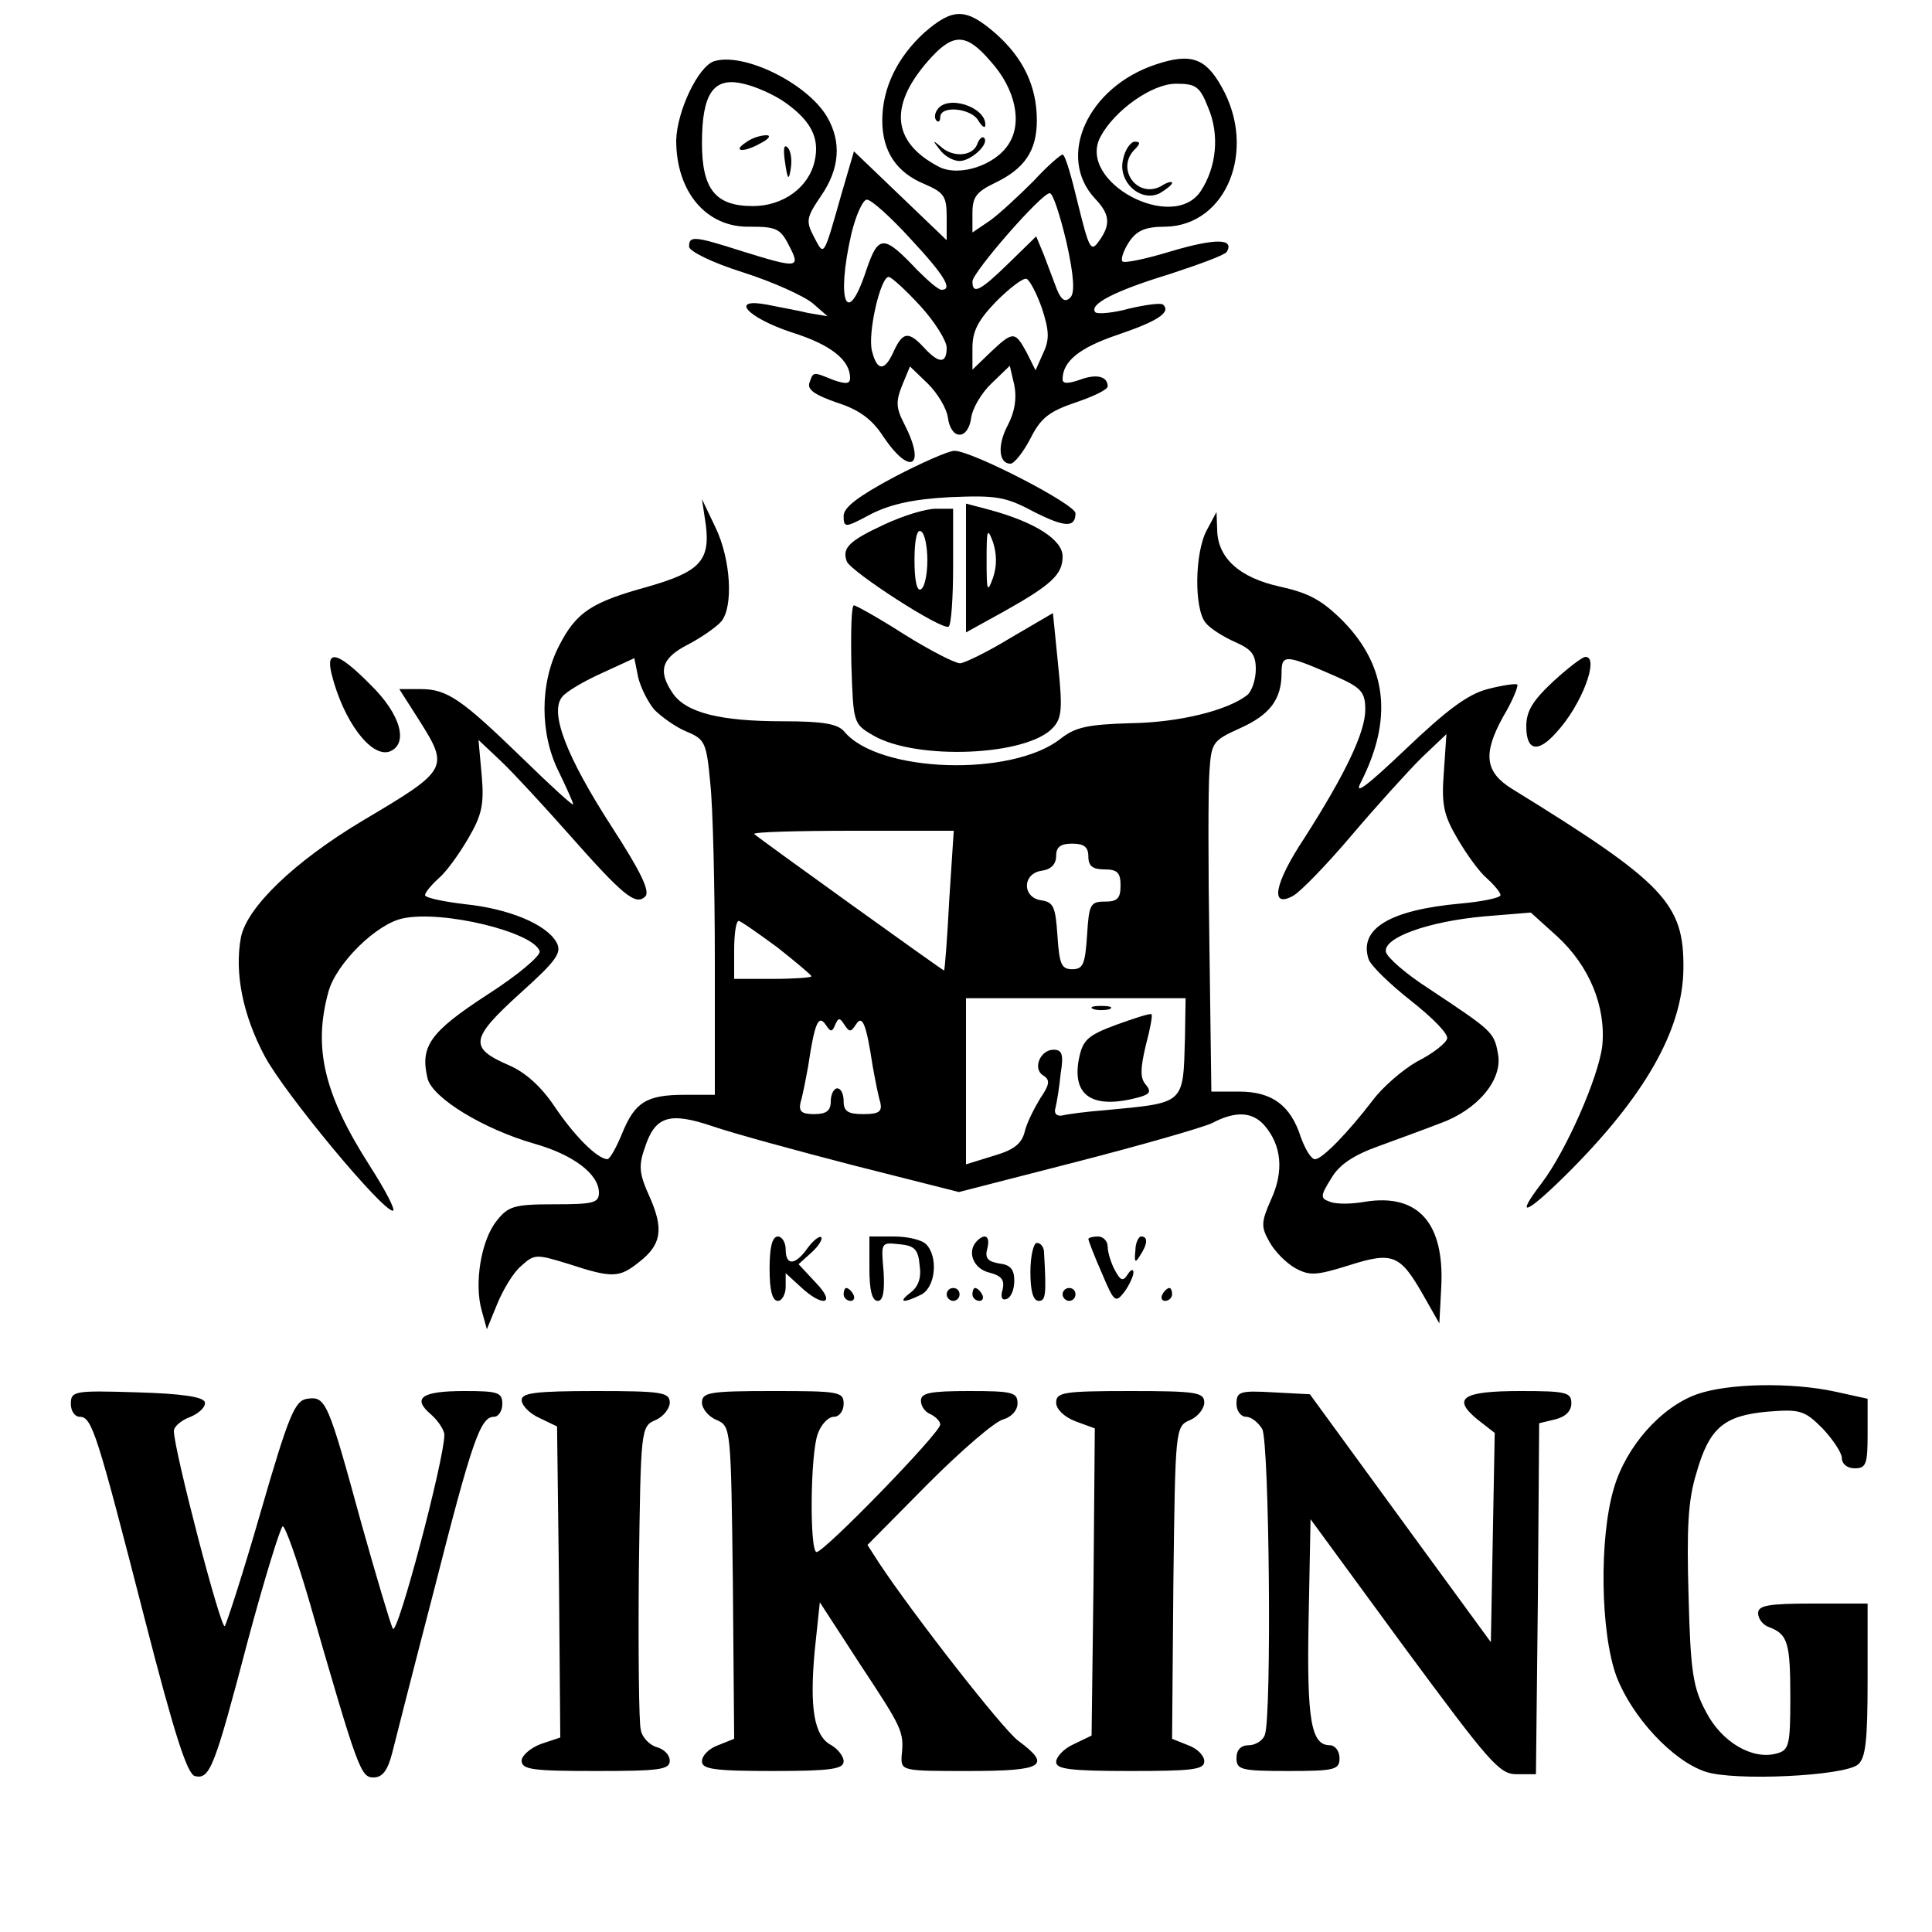
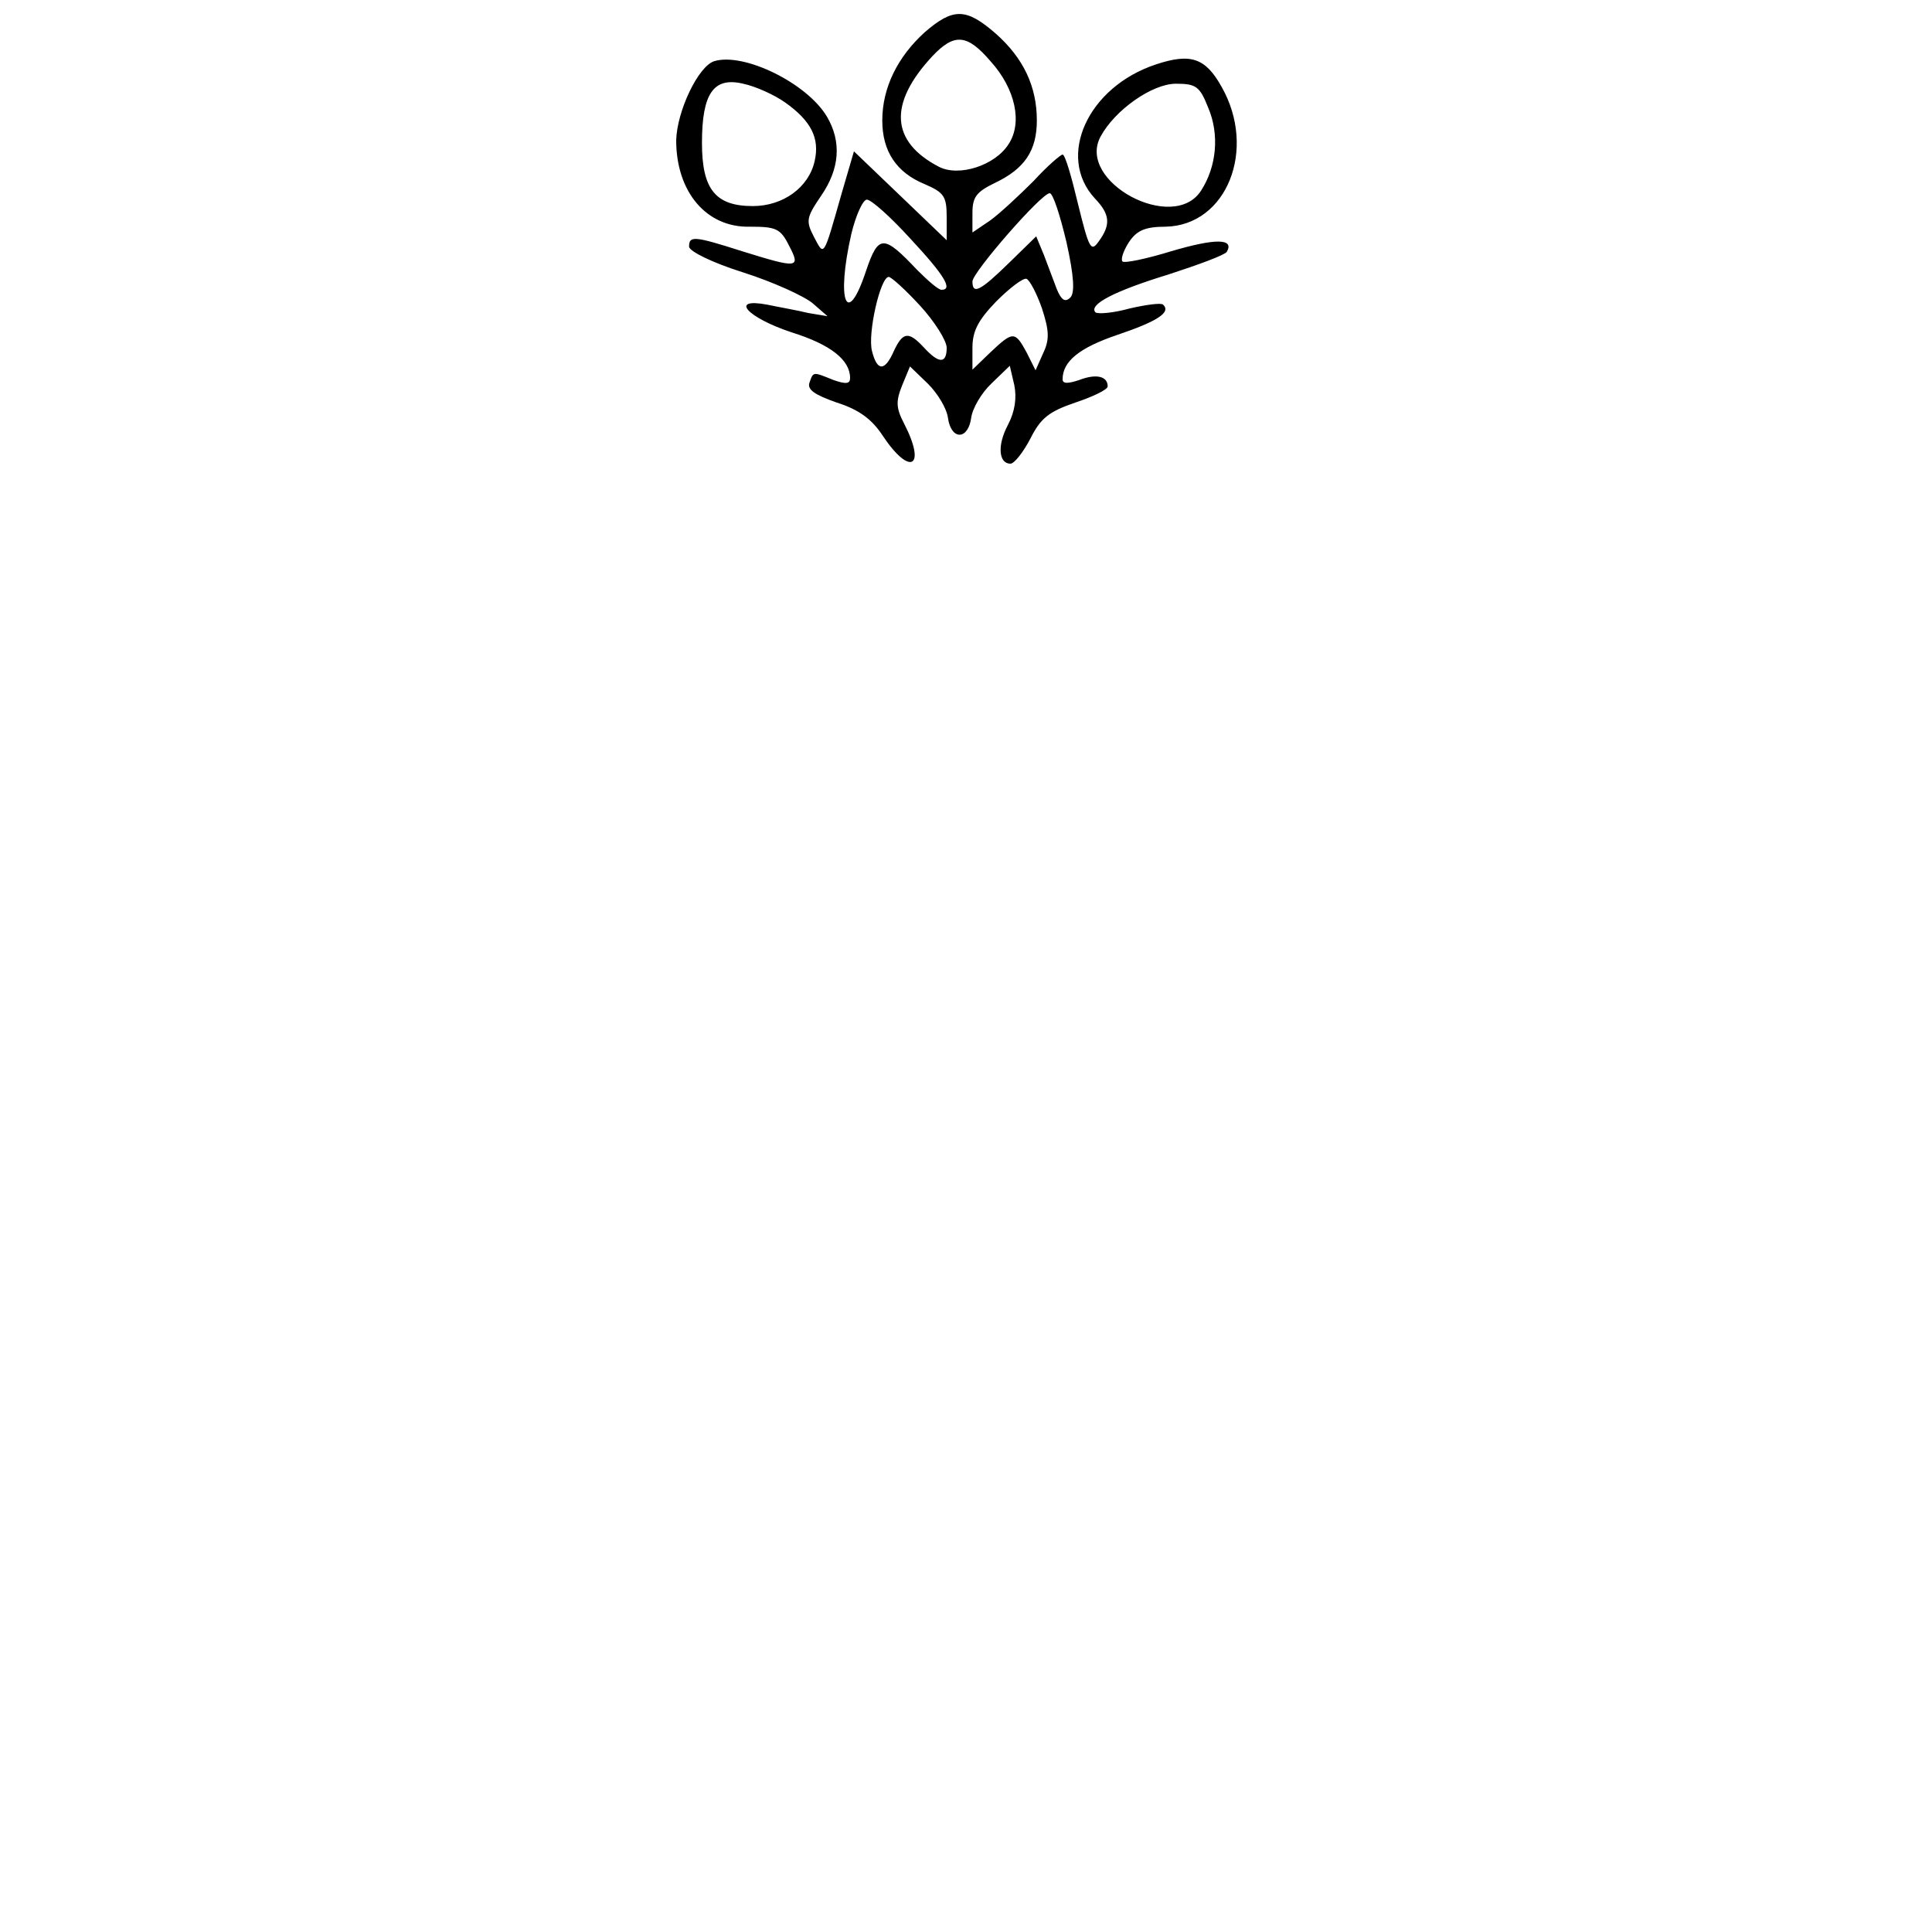
<svg xmlns="http://www.w3.org/2000/svg" version="1" width="400" height="400" viewBox="0 0 300 300">
  <path d="M143.6 5c-4.2 3.8-6.6 8.6-6.6 13.7 0 4.8 2.2 8.1 6.6 9.9 3 1.3 3.4 1.9 3.4 5.1v3.6l-7.2-6.9-7.2-6.9-1.9 6.5c-2.9 10.2-2.7 9.8-4.3 6.8-1.3-2.5-1.2-3 1.1-6.4 2.9-4.2 3.2-8.4.9-12.3-3.1-5.2-12.9-10-17.5-8.6-2.5.8-5.8 7.8-5.9 12.3 0 8 4.7 13.6 11.5 13.4 4 0 4.7.3 6 2.9 1.9 3.6 1.4 3.6-7.3.9-7.5-2.4-8.2-2.4-8.2-.7 0 .7 3.6 2.5 8.4 4 4.7 1.5 9.5 3.7 10.8 4.8l2.3 2-3-.5c-1.6-.4-4.5-.9-6.4-1.3-5.9-1.1-3.1 2 3.8 4.3 6.1 1.9 9.1 4.3 9.1 7.1 0 .9-.6 1-2.6.3-3.2-1.3-3.1-1.3-3.7.4-.4 1.1.8 1.9 4.2 3.1 3.5 1.1 5.5 2.6 7.2 5.2 4.2 6.3 6.8 4.9 3.3-1.9-1.3-2.5-1.3-3.5-.3-6l1.2-2.9 2.8 2.7c1.5 1.5 2.9 3.8 3.1 5.3.2 1.5.9 2.6 1.8 2.6s1.6-1.1 1.8-2.6c.2-1.5 1.6-3.9 3.2-5.4l2.8-2.7.7 3c.4 2 .1 4.1-1 6.2-1.7 3.2-1.4 6 .4 6 .6 0 2-1.8 3.1-3.9 1.6-3.2 2.9-4.2 7-5.6 2.7-.9 5-2 5-2.5 0-1.6-1.8-2-4.4-1-1.8.6-2.6.6-2.6-.1 0-2.8 2.6-4.9 8.5-6.9 6.2-2.1 8.4-3.5 7.1-4.7-.3-.3-2.6 0-5.2.6-2.5.7-4.9.9-5.3.6-1.1-1.2 2.9-3.3 11.4-5.9 4.6-1.5 8.7-3 9-3.5 1.2-2.1-1.8-2.1-8.6-.1-3.9 1.2-7.3 1.9-7.6 1.6-.3-.3.1-1.6 1-3 1.2-1.8 2.5-2.4 5.7-2.4 9.5-.2 14.2-12 8.7-21.7-2.5-4.5-4.8-5.3-10.2-3.5-10.6 3.5-15.5 14.3-9.5 20.8 2.4 2.5 2.5 4.1.6 6.7-1.2 1.7-1.5 1.1-3.2-5.8-1-4.2-2-7.7-2.4-7.7-.3 0-2.4 1.8-4.5 4.1-2.2 2.2-5.2 5-6.7 6.1l-2.8 1.9v-3c0-2.5.6-3.3 3.5-4.7 4.6-2.2 6.5-5 6.5-9.7 0-5.3-2.1-9.7-6.4-13.5-4.6-4-6.6-4-11-.2zm10.2 4.5c3.9 4.3 5 9.6 2.8 12.9-2.1 3.3-7.7 5.1-10.8 3.5-7.5-3.9-7.9-9.8-1-17.2 3.4-3.6 5.4-3.4 9 .8zm-31.9 6.4c4.1 2.9 5.4 5.6 4.6 9.1-.9 4.1-4.9 7-9.6 7-5.8 0-7.9-2.6-7.9-9.8 0-7.7 1.8-10.3 6.4-9.2 1.9.4 4.8 1.7 6.5 2.9zm65.7.8c1.8 4.2 1.3 9.2-1.1 12.9-4.3 6.7-19.4-1.4-15.6-8.4 2.2-4.1 8-8.2 11.7-8.2 3.1 0 3.7.4 5 3.7zm-22 20.9c1.2 5.4 1.3 7.9.6 8.6-.8.8-1.4.4-2.1-1.3-.5-1.3-1.4-3.7-2-5.3l-1.2-2.9-4.2 4.1c-4.5 4.4-5.7 5-5.7 2.9 0-1.4 10.7-13.7 12-13.7.5 0 1.6 3.4 2.6 7.6zm-24.2-.5c5.3 5.7 6.6 7.9 4.8 7.9-.5 0-2.1-1.4-3.8-3.1-5.2-5.5-6-5.5-7.9.1-3 9.1-4.7 4.8-2.3-5.7.7-2.9 1.8-5.3 2.4-5.3.7 0 3.7 2.7 6.8 6.1zm1.5 10.4c2.2 2.4 4.1 5.4 4.1 6.5 0 2.5-1.2 2.5-3.5 0-2.4-2.6-3.3-2.5-4.7.5-1.4 3.2-2.6 3.2-3.4 0-.7-2.7 1.3-11.5 2.6-11.5.4 0 2.6 2 4.9 4.5zm18.9.4c1.1 3.4 1.2 4.8.2 6.9l-1.2 2.7-1.4-2.8c-1.8-3.3-2.1-3.3-5.6 0l-2.8 2.7V54c0-2.6.9-4.3 3.7-7.2 2.1-2.1 4.2-3.7 4.7-3.5.5.2 1.6 2.3 2.4 4.6z" />
-   <path d="M145.5 17.1c-.4.6-.4 1.3-.1 1.6.3.4.6.1.6-.5 0-1.9 4.8-1.4 5.9.5.6 1 1.1 1.3 1.1.7.1-2.8-6-4.8-7.5-2.3zM151.7 22.5c-.8 1.8-3.8 2-5.7.2-1.2-1-1.2-.9-.1.5.7 1 2.1 1.8 3.1 1.8 1.8 0 4.7-2.7 3.8-3.6-.3-.3-.8.2-1.1 1.1zM116 22c-2.4 1.5-.7 1.8 2 .3 1.4-.7 1.8-1.3 1-1.3s-2.2.4-3 1zM121.9 25.2c.4 2.8.6 2.9.9.9.2-1.3 0-2.7-.5-3.2-.6-.6-.7.3-.4 2.3zM174.4 24.7c-.9 3.5 2.7 6.8 5.7 5.3 1-.6 1.9-1.3 1.9-1.6 0-.3-.8-.1-1.7.5-3.7 2-7.1-2.7-4.1-5.7.9-.9.9-1.2 0-1.2-.6 0-1.5 1.2-1.8 2.7zM138.8 74.1c-5.6 3-7.8 4.7-7.8 6 0 1.9.2 1.9 4.3-.3 3-1.5 6.5-2.3 12.2-2.6 7.1-.3 8.6-.1 12.9 2.2 4.9 2.5 6.6 2.6 6.6.3 0-1.4-16.1-9.7-18.8-9.7-.9 0-5.2 1.9-9.4 4.1z" />
-   <path d="M109.6 81.5c.7 5.6-1 7.3-9 9.6-8.7 2.4-11.1 3.9-13.8 9.2-3 5.8-3 13.7 0 19.6 1.2 2.5 2.2 4.7 2.2 5 0 .3-3.5-2.9-7.7-7-9.6-9.3-11.8-10.9-16-10.9H62l3 4.7c4.8 7.6 4.7 7.8-8.8 15.8-10.5 6.3-17.9 13.4-18.8 18.1-1 5.5.3 12 3.7 18.4 3.1 5.8 18.2 24 19.9 24 .5 0-1.1-3.1-3.6-7-7.1-11.1-8.8-18.3-6.4-27 1.2-4.4 7.5-10.6 11.6-11.4 6.1-1.3 20.2 2.1 21.2 5.1.2.7-3.5 3.8-8.2 6.8-8.9 5.8-10.4 8-9.2 13 .8 3 8.6 7.8 16.6 10.1 6 1.7 10 4.7 10 7.6 0 1.6-.9 1.8-6.9 1.8-6.3 0-7.2.3-9 2.6-2.4 3-3.5 9.7-2.3 13.9l.8 2.9 1.6-3.9c.9-2.2 2.5-4.9 3.7-5.9 2.1-1.9 2.3-1.9 7.5-.3 6.7 2.2 7.8 2.1 10.8-.3 3.5-2.7 3.9-5.1 1.7-10.1-1.6-3.5-1.8-4.8-.8-7.6 1.6-5 3.8-5.7 10.6-3.4 3.2 1.1 13.1 3.8 22 6.1l16.2 4.1 18.3-4.7c10.1-2.6 19.5-5.3 21-6 3.6-1.9 6.2-1.8 8.1.3 2.7 3.1 3.1 7.1 1.1 11.5-1.6 3.6-1.6 4.3-.3 6.6.8 1.5 2.6 3.3 4 4.1 2.2 1.2 3.2 1.2 8.3-.4 6.9-2.2 8-1.7 11.6 4.6l2.5 4.4.3-5.7c.5-9.9-3.6-14.5-11.8-13.2-2.2.4-4.6.4-5.5 0-1.5-.5-1.5-.9.2-3.6 1.2-2.1 3.4-3.6 7.3-5 3-1.1 7.4-2.7 9.7-3.6 5.8-2.1 9.7-6.8 8.9-10.8-.6-3.4-1-3.6-10.6-10-3.6-2.3-6.6-4.9-6.8-5.8-.4-2.2 6.5-4.7 15.2-5.5l7.3-.6 4.1 3.7c5 4.6 7.6 10.9 7 17-.6 4.9-5.6 16.3-9.4 21.3-4.2 5.5-2.6 5 3.7-1.2 12.2-12.1 18.2-22.5 18.3-32.1.1-10.1-2.9-13.3-26.6-27.9-4.2-2.6-4.6-5.4-1.4-11.2 1.5-2.5 2.4-4.8 2.2-5-.2-.2-2.3.1-4.6.7-3.1.8-6.4 3.3-12.7 9.3-6.1 5.8-8.1 7.3-7 5.2 5-9.8 4.1-18-2.7-25-3.3-3.3-5.3-4.4-9.8-5.4-6.4-1.4-9.8-4.5-9.8-9l-.1-2.6-1.5 2.8c-1.9 3.5-2 12.2-.2 14.4.7.9 2.8 2.2 4.6 3 2.5 1.1 3.2 1.9 3.2 4.2 0 1.6-.6 3.4-1.3 4-3 2.4-10.6 4.3-18.2 4.4-6.6.2-8.5.6-10.8 2.4-7.6 6-28.3 5.3-33.6-1.1-1-1.2-3.3-1.6-9.5-1.6-9.7 0-15-1.3-17.1-4.3-2.4-3.5-1.8-5.5 2.3-7.6 2.1-1.1 4.4-2.7 5.2-3.6 1.9-2.3 1.5-9.6-.9-14.6l-2.1-4.4.6 4zm-8 28.7c1.1 1.1 3.3 2.7 5 3.4 2.9 1.2 3.1 1.7 3.7 8.1.4 3.7.7 16.1.7 27.5V170h-4.6c-6 0-7.8 1.1-9.8 6-.9 2.2-1.9 4-2.3 4-1.6-.1-5.1-3.6-8.2-8.2-2-3-4.5-5.3-7.1-6.4-6.2-2.7-6-4.1 1.7-11.1 5.8-5.2 6.6-6.4 5.7-8-1.6-2.8-7.4-5.2-14.2-5.9-3.4-.4-6.2-1-6.2-1.4 0-.4.9-1.5 2.1-2.6 1.2-1 3.2-3.8 4.6-6.2 2.1-3.6 2.5-5.2 2.1-9.8l-.5-5.5 3.5 3.3c1.9 1.8 6.6 6.9 10.5 11.3 8.4 9.5 10.4 11.2 11.9 9.7.8-.8-.8-4-5.2-10.8-7.1-11-9.7-17.8-7.7-20.2.6-.8 3.5-2.5 6.2-3.7l5-2.3.6 3c.4 1.6 1.5 3.8 2.5 5zm106-5.1c3.8 1.7 4.4 2.4 4.4 5.1 0 3.5-3.1 10-9.5 20-4.7 7.1-5.3 10.9-1.7 8.9 1.1-.6 5.1-4.7 9-9.3 3.9-4.6 8.8-10 10.9-12.1l3.9-3.7-.4 5.9c-.4 5.1 0 6.7 2.1 10.3 1.4 2.4 3.4 5.2 4.6 6.2 1.2 1.1 2.1 2.2 2.1 2.6 0 .4-2.8 1-6.2 1.3-11 1-15.8 3.9-14.3 8.6.3 1 3.3 3.9 6.6 6.5s5.9 5.2 5.6 5.9c-.2.7-2.2 2.3-4.6 3.5-2.3 1.3-5.4 4-6.9 6-3.9 5.1-7.9 9.2-9 9.2-.6 0-1.5-1.5-2.2-3.4-1.6-5-4.5-7.1-9.6-7.1h-4.3l-.3-22.5c-.2-12.4-.2-24.6 0-27.2.3-4.5.5-4.8 4.7-6.7 4.7-2.1 6.5-4.5 6.5-8.6 0-3 .6-2.9 8.6.6zm-60.2 34.6c-.3 6-.7 10.9-.8 11-.1.1-28.6-20.4-29.5-21.2-.2-.3 6.6-.5 15.3-.5h15.7l-.7 10.7zM169 133c0 1.5.7 2 2.5 2 2 0 2.5.5 2.5 2.5s-.5 2.5-2.4 2.5c-2.3 0-2.5.4-2.8 5.2-.3 4.5-.6 5.3-2.3 5.3-1.7 0-2-.8-2.3-5.2-.3-4.5-.6-5.2-2.5-5.5-3-.4-3-4.2.1-4.6 1.4-.2 2.2-1 2.2-2.3 0-1.4.7-1.9 2.5-1.9s2.5.5 2.5 2zm-48.3 14.1c2.9 2.3 5.3 4.3 5.3 4.5 0 .2-2.7.4-6 .4h-6v-4.5c0-2.5.3-4.5.7-4.5.3 0 3 1.9 6 4.1zm63.3 14.1c-.3 10.4.1 10-12.5 11.2-2.7.2-5.7.6-6.5.8-.9.2-1.4-.3-1.1-1.2.2-.8.6-3.2.8-5.3.5-3 .2-3.7-1.1-3.7-2.1 0-3.3 3-1.6 4 1.1.7 1 1.4-.5 3.6-.9 1.5-2.1 3.8-2.4 5.2-.5 1.9-1.8 2.8-4.9 3.7l-4.2 1.3V155h34.1l-.1 6.2zm-54.3-2.1c.5-1.1.7-1.1 1.4 0 .8 1.2 1 1.2 1.8 0 1-1.6 1.6-.2 2.6 6.4.4 2.2.9 4.8 1.2 5.7.3 1.4-.2 1.8-2.6 1.8s-3.1-.4-3.1-2c0-1.1-.4-2-1-2-.5 0-1 .9-1 2 0 1.5-.7 2-2.6 2-1.9 0-2.4-.4-2.1-1.8.3-.9.8-3.5 1.2-5.7 1-6.7 1.6-8 2.7-6.4.8 1.2 1 1.2 1.5 0z" />
-   <path d="M169.8 156.7c.6.2 1.8.2 2.5 0 .6-.3.1-.5-1.3-.5-1.4 0-1.9.2-1.2.5zM173.4 159.1c-4.6 1.7-5.3 2.4-5.9 5.5-1 5.6 2.2 7.7 9.3 5.8 1.8-.5 2-.9 1.1-2-.9-1-.8-2.6 0-6 .7-2.6 1.1-4.8.9-4.9-.2-.2-2.6.6-5.4 1.6zM150 88.2v10l5.8-3.2c7.5-4.2 9.2-5.8 9.2-8.6 0-2.6-4.3-5.3-11.2-7.2l-3.8-1v10zm4.2 1.5c-.9 2.5-1 2.1-1-2.7 0-4.8.1-5.2 1-2.8.6 1.9.6 3.7 0 5.5zM137.4 81.4c-5.6 2.6-6.7 3.7-5.9 5.8.7 1.6 14.7 10.7 15.8 10.1.4-.2.7-4.4.7-9.4V79h-2.7c-1.6 0-5.1 1.1-7.9 2.4zM144 87c0 2.1-.4 4.2-1 4.5-.6.4-1-1.3-1-4.5s.4-4.9 1-4.5c.6.3 1 2.4 1 4.5z" />
-   <path d="M132.2 103.2c.3 9.1.3 9.2 3.4 11 6.7 3.9 23.9 3.2 27.9-1.2 1.4-1.5 1.5-3 .8-9.8l-.8-8L157 99c-3.6 2.2-7.1 3.9-7.9 4-.8 0-4.7-2-8.7-4.5-3.9-2.5-7.5-4.5-7.8-4.5-.4 0-.5 4.1-.4 9.2zM51.5 104.7c1.8 7.2 6.1 13 9 12 3-1.2 1.7-5.8-2.9-10.3-5.1-5.2-7.1-5.7-6.1-1.7zM241.2 105.8c-3.2 3-4.2 4.6-4.2 7 0 3.8 1.8 4.2 4.7.9 3.9-4.2 6.7-11.7 4.5-11.7-.5 0-2.7 1.7-5 3.8zM119.5 197c0 3.3.4 5 1.3 5 .6 0 1.2-1 1.2-2.2v-2.1l2.3 2.1c3.5 3.3 5.6 2.7 2.4-.6l-2.7-2.9 2-1.8c1.1-1 1.8-2.1 1.5-2.4-.3-.2-1.2.5-2.1 1.7-1.9 2.7-3.4 2.8-3.4.2 0-1.1-.6-2-1.2-2-.9 0-1.3 1.7-1.3 5zM135 197c0 3.3.4 5 1.3 5 .8 0 1.1-1.4.9-4.6-.4-4.5-.4-4.5 2.4-4.2 2.4.2 3 .8 3.2 3.3.3 1.9-.2 3.3-1.4 4.2-2.1 1.6-1.1 1.7 1.7.3 2.2-1.2 2.6-5.9.7-7.8-.7-.7-2.9-1.2-5-1.2H135v5zM151.7 192.7c-1.6 1.6-.6 4.3 1.9 4.9 1.9.5 2.4 1.1 2.1 2.6-.4 1.2-.1 1.8.6 1.5.7-.2 1.2-1.5 1.2-2.8 0-1.8-.6-2.5-2.3-2.7-1.8-.3-2.3-.8-1.9-2.3.5-1.9-.3-2.5-1.6-1.2zM169 192.4c0 .2.9 2.6 2.1 5.3 1.9 4.5 2.1 4.7 3.5 2.9.8-1.1 1.4-2.5 1.4-3 0-.6-.4-.5-.9.3-.7 1.1-1.1 1-2-.7-.6-1.1-1.1-2.8-1.1-3.6 0-.9-.7-1.6-1.5-1.6s-1.5.2-1.5.4zM176.3 194.2c-.2 1.8 0 2 .7.8 1.2-1.8 1.3-3 .2-3-.4 0-.9 1-.9 2.2zM160 197.5c0 2.9.4 4.5 1.3 4.5 1.1 0 1.2-1 .8-7.8-.1-.6-.5-1.2-1.1-1.2-.5 0-1 2-1 4.5zM131 201c0 .5.5 1 1.1 1 .5 0 .7-.5.4-1-.3-.6-.8-1-1.1-1-.2 0-.4.4-.4 1zM147 201c0 .5.5 1 1 1 .6 0 1-.5 1-1 0-.6-.4-1-1-1-.5 0-1 .4-1 1zM151 201c0 .5.5 1 1.1 1 .5 0 .7-.5.4-1-.3-.6-.8-1-1.1-1-.2 0-.4.4-.4 1zM165 201c0 .5.5 1 1 1 .6 0 1-.5 1-1 0-.6-.4-1-1-1-.5 0-1 .4-1 1zM180.5 201c-.3.5-.1 1 .4 1 .6 0 1.1-.5 1.1-1 0-.6-.2-1-.4-1-.3 0-.8.4-1.1 1zM263.5 216.5c-5.6 2-11 8.1-12.9 14.6-2.3 7.7-2.1 22.4.4 29.2 2.4 6.3 8.7 13.1 13.8 14.8 4.4 1.5 21.5.7 23.7-1.1 1.2-1 1.5-3.7 1.5-13.1V249h-8.5c-7 0-8.5.3-8.5 1.5 0 .9.8 1.9 1.8 2.2 2.8 1.1 3.2 2.4 3.2 10.9 0 7.5-.2 8.2-2.2 8.7-3.7 1-8.5-1.8-10.9-6.5-2-3.7-2.4-6.2-2.7-17.9-.3-10.5-.1-14.9 1.2-19.1 2-7.1 4.3-9 11.1-9.6 5-.4 5.7-.2 8.5 2.6 1.6 1.7 3 3.8 3 4.6 0 .9.8 1.6 2 1.6 1.8 0 2-.7 2-5.4v-5.4l-5-1.1c-6.9-1.5-16.7-1.3-21.5.4zM11 218c0 1.1.6 2 1.4 2 1.9 0 2.7 2.7 10.1 31.5 4.6 17.9 6.6 24.1 7.8 24.3 2.3.5 3-1.3 8.2-21.1 2.6-9.7 5.1-17.7 5.4-17.7.4 0 2.2 5.1 4 11.2C55.6 274.9 56 276 58 276c1.4 0 2.2-1.1 2.9-3.8.5-2 3.4-13.4 6.5-25.3 5.9-23.2 7.2-26.9 9.3-26.9.7 0 1.3-.9 1.3-2 0-1.8-.7-2-5.9-2-6.7 0-8.2 1.1-5.1 3.7 1.1 1 2 2.4 2 3.1 0 3.8-7.3 31.4-8 30.1-.4-.8-2.6-8.2-4.9-16.4-5.2-19-5.5-19.7-8.4-19.3-1.9.3-2.8 2.3-7.2 17.5-2.7 9.4-5.3 17.4-5.6 17.8-.6.6-7.9-27.4-7.9-30.3 0-.7 1.2-1.7 2.6-2.2 1.4-.6 2.4-1.6 2.2-2.3-.3-.8-3.6-1.3-10.6-1.5-9.7-.3-10.2-.2-10.2 1.8zM81 217.4c0 .8 1.2 2.1 2.8 2.8l2.7 1.3.3 24.2.2 24.1-3 1c-1.6.6-3 1.8-3 2.6 0 1.4 1.8 1.6 11.5 1.6 9.9 0 11.5-.2 11.5-1.6 0-.9-.9-1.8-2-2.1-1.1-.3-2.3-1.5-2.5-2.7-.3-1.1-.4-12.2-.3-24.6.3-22.2.3-22.5 2.6-23.5 1.2-.5 2.2-1.8 2.2-2.7 0-1.6-1.2-1.8-11.5-1.8-9.4 0-11.5.3-11.5 1.4zM109 217.8c0 .9 1 2.2 2.3 2.7 2.2 1 2.2 1.2 2.5 25.3l.2 24.2-2.5 1c-1.4.5-2.5 1.6-2.5 2.5 0 1.2 1.8 1.5 11 1.5 9 0 11-.3 11-1.5 0-.8-.9-1.9-1.9-2.5-2.7-1.4-3.4-5.7-2.6-14.6l.8-7.6 6.3 9.7c6.6 10 6.8 10.4 6.4 14.2-.1 2.3.1 2.3 10.4 2.3 11.6 0 13-.8 7.7-4.7-2.5-1.9-16.3-19.6-21.6-27.6l-1.8-2.8 9.4-9.5c5.2-5.2 10.4-9.7 11.7-10 1.3-.4 2.2-1.4 2.2-2.5 0-1.7-.8-1.9-7.5-1.9-6.1 0-7.5.3-7.5 1.5 0 .9.7 1.8 1.5 2.1.8.4 1.5 1.1 1.5 1.6 0 1.3-18 19.8-19.2 19.8-1.1 0-1-15.3.2-18.4.5-1.4 1.6-2.6 2.5-2.6.8 0 1.5-.9 1.5-2 0-1.9-.7-2-11-2-9.8 0-11 .2-11 1.8zM164 217.8c0 1 1.2 2.2 3 2.9l3 1.1-.2 23.9-.3 23.8-2.7 1.3c-1.6.7-2.8 2-2.8 2.8 0 1.1 2.1 1.4 11.5 1.4 9.6 0 11.5-.2 11.5-1.5 0-.9-1.1-2-2.5-2.5l-2.5-1 .2-24.2c.3-24.1.3-24.3 2.6-25.3 1.2-.5 2.2-1.8 2.2-2.7 0-1.6-1.2-1.8-11.5-1.8-10.4 0-11.5.2-11.5 1.8zM192 218c0 1.1.7 2 1.5 2s1.9.9 2.5 1.9c1.1 2.1 1.5 44.7.4 47.5-.3.9-1.5 1.6-2.5 1.6-1.2 0-1.9.7-1.9 2 0 1.8.7 2 8 2s8-.2 8-2c0-1.1-.7-2-1.5-2-2.9 0-3.6-3.8-3.3-19.5l.3-15.6 14.5 19.8c13.3 18 14.8 19.8 17.5 19.8h3l.3-27.2.2-27.3 2.5-.6c1.6-.4 2.5-1.3 2.5-2.5 0-1.7-.8-1.9-7.9-1.9-9 0-10.7 1.1-6.7 4.4l2.7 2.1-.3 16.2-.3 16.3-14.1-19.3-14-19.2-5.7-.3c-5.2-.3-5.7-.1-5.7 1.8z" />
</svg>